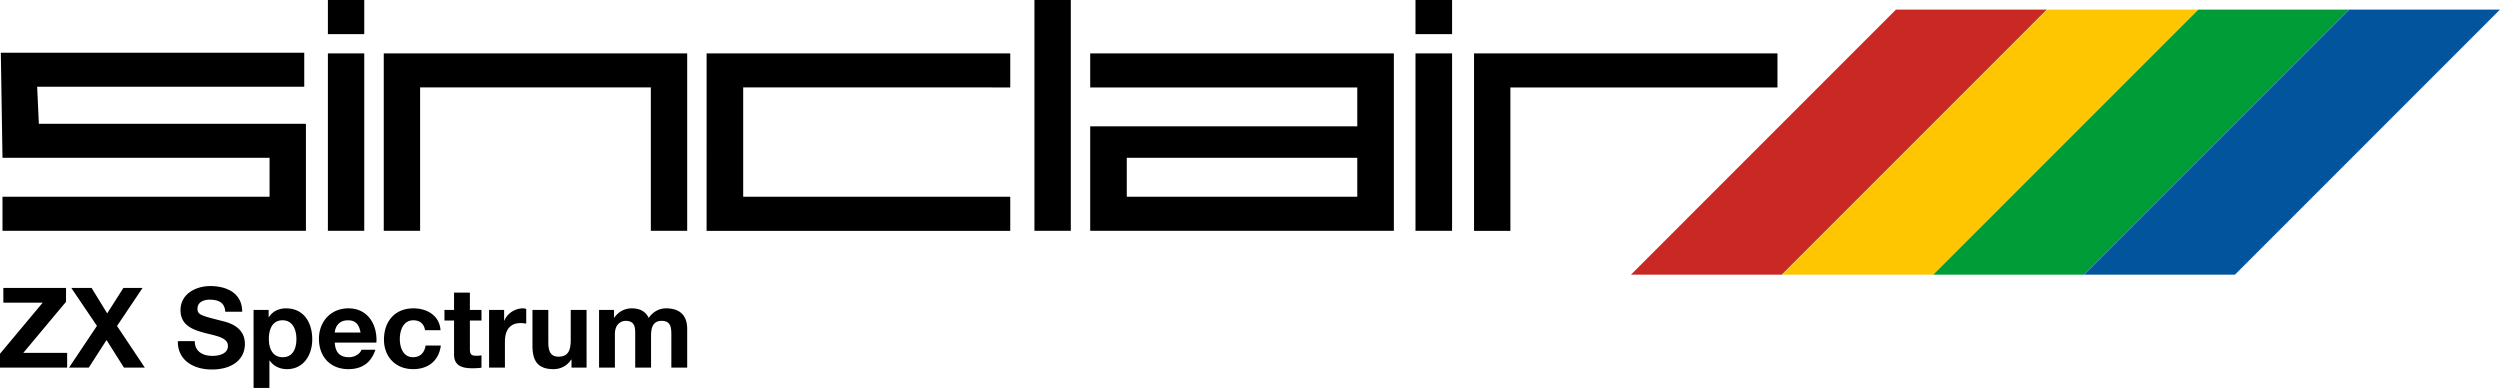
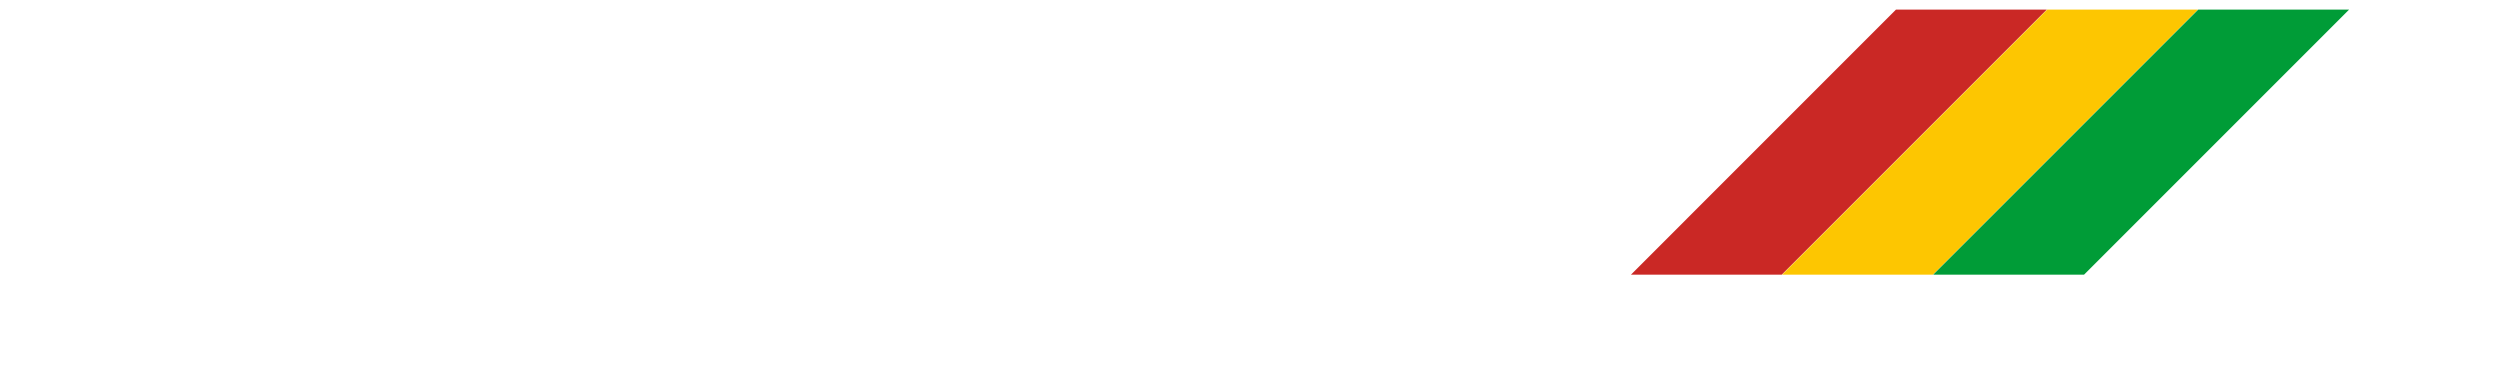
<svg xmlns="http://www.w3.org/2000/svg" viewBox="0 0 400 62.064">
-   <path d="M.399 36.931v-5.457h42.732v-6.228H.399L.131 8.439H48.68v5.443H5.947l.269 5.922h42.731v17.128H.399zm52.064 0V8.546h5.817v28.385zm8.939 0V8.546h48.549v28.385h-5.817V13.988H67.218v22.945zm51.654 0V8.546h48.585v5.443H118.91v17.485h42.731v5.46h-48.585zm52.455 0V0h5.818v36.932h-5.818zm60.968 0V8.546h5.853v28.385zm9.368 0V8.546h48.547v5.443h-42.731v22.945h-5.817v-.003zM174.433 8.546v5.443h42.731v6.226h-42.731v16.717h48.585V8.546zm42.731 22.928h-36.88v-6.228h36.88zM52.463 5.46V0h5.817v5.46zm174.016 0V0h5.853v5.46zM0 56.6l6.835-8.175H.536v-2.354h10.029v2.213L3.73 56.459h7.014v2.355H0zm15.512-4.462-4.106-6.068h3.248l2.499 4.07 2.588-4.07h3.07l-4.087 6.085 4.444 6.658h-3.337l-2.785-4.408-2.838 4.408h-3.16zm15.654 2.447c0 1.695 1.32 2.355 2.819 2.355.983 0 2.483-.285 2.483-1.589 0-1.374-1.91-1.605-3.784-2.105-1.892-.5-3.802-1.231-3.802-3.624 0-2.606 2.463-3.854 4.765-3.854 2.659 0 5.105 1.159 5.105 4.105H36.04c-.089-1.535-1.178-1.926-2.516-1.926-.893 0-1.928.375-1.928 1.446 0 .983.607 1.106 3.802 1.927.928.232 3.783.821 3.783 3.712 0 2.338-1.838 4.087-5.301 4.087-2.82 0-5.462-1.393-5.426-4.532zm9.406-4.998h2.41v1.178h.037c.605-.981 1.605-1.427 2.748-1.427 2.892 0 4.194 2.338 4.194 4.961 0 2.464-1.356 4.765-4.051 4.765-1.107 0-2.16-.483-2.766-1.392h-.036v4.392h-2.535l-.001-12.477zm6.854 4.64c0-1.463-.589-2.981-2.214-2.981-1.66 0-2.194 1.482-2.194 2.981s.571 2.927 2.213 2.927c1.659 0 2.195-1.427 2.195-2.927zm6.141.588c.071 1.607.857 2.338 2.266 2.338 1.017 0 1.838-.624 1.999-1.195h2.23c-.714 2.177-2.23 3.104-4.319 3.104-2.91 0-4.712-1.998-4.712-4.855 0-2.767 1.911-4.873 4.712-4.873 3.14 0 4.659 2.643 4.48 5.48zm4.122-1.605c-.231-1.286-.785-1.962-2.016-1.962-1.607 0-2.071 1.248-2.106 1.962zm10.317-.375c-.162-1.035-.821-1.588-1.875-1.588-1.624 0-2.16 1.641-2.16 2.997 0 1.322.517 2.909 2.106 2.909 1.178 0 1.856-.749 2.016-1.872h2.444c-.321 2.444-2.016 3.782-4.444 3.782-2.784 0-4.659-1.962-4.659-4.729 0-2.873 1.713-4.998 4.712-4.998 2.179 0 4.177 1.142 4.337 3.5zm7.177-3.248h1.856v1.695h-1.856v4.569c0 .857.214 1.072 1.07 1.072.268 0 .518-.018.785-.073v1.98c-.428.073-.981.091-1.481.091-1.553 0-2.909-.358-2.909-2.196v-5.443h-1.536v-1.696h1.536v-2.767h2.534v2.768zm3.069 0h2.409v1.715h.036c.464-1.161 1.714-1.964 2.946-1.964.179 0 .392.035.553.091v2.354a4.669 4.669 0 0 0-.91-.089c-1.856 0-2.499 1.338-2.499 2.961v4.159h-2.534zm15.6 9.227h-2.41v-1.285h-.054c-.643 1.035-1.749 1.535-2.82 1.535-2.695 0-3.374-1.516-3.374-3.801v-5.676h2.536v5.212c0 1.516.446 2.267 1.623 2.267 1.375 0 1.964-.768 1.964-2.642v-4.837h2.534l.001 9.227zm1.999-9.227h2.393v1.25h.035c.661-.948 1.624-1.501 2.82-1.501 1.161 0 2.195.428 2.695 1.537.536-.805 1.499-1.537 2.784-1.537 1.964 0 3.374.909 3.374 3.303v6.175h-2.535v-5.23c0-1.23-.106-2.249-1.552-2.249-1.428 0-1.696 1.178-1.696 2.338v5.141h-2.534v-5.175c0-1.072.071-2.303-1.536-2.303-.5 0-1.713.321-1.713 2.124v5.354h-2.534v-9.227z" />
  <path d="m303.359 1.533-42.406 42.412h24.135l42.407-42.412" fill="#ca2825" />
  <path d="m327.55 1.533-42.408 42.412h24.136l42.407-42.412" fill="#fdc601" />
  <path d="m351.72 1.533-42.406 42.412h24.135l42.407-42.412" fill="#009c37" />
-   <path d="m375.865 1.533-42.407 42.412h24.136L400 1.533" fill="#02559c" />
</svg>